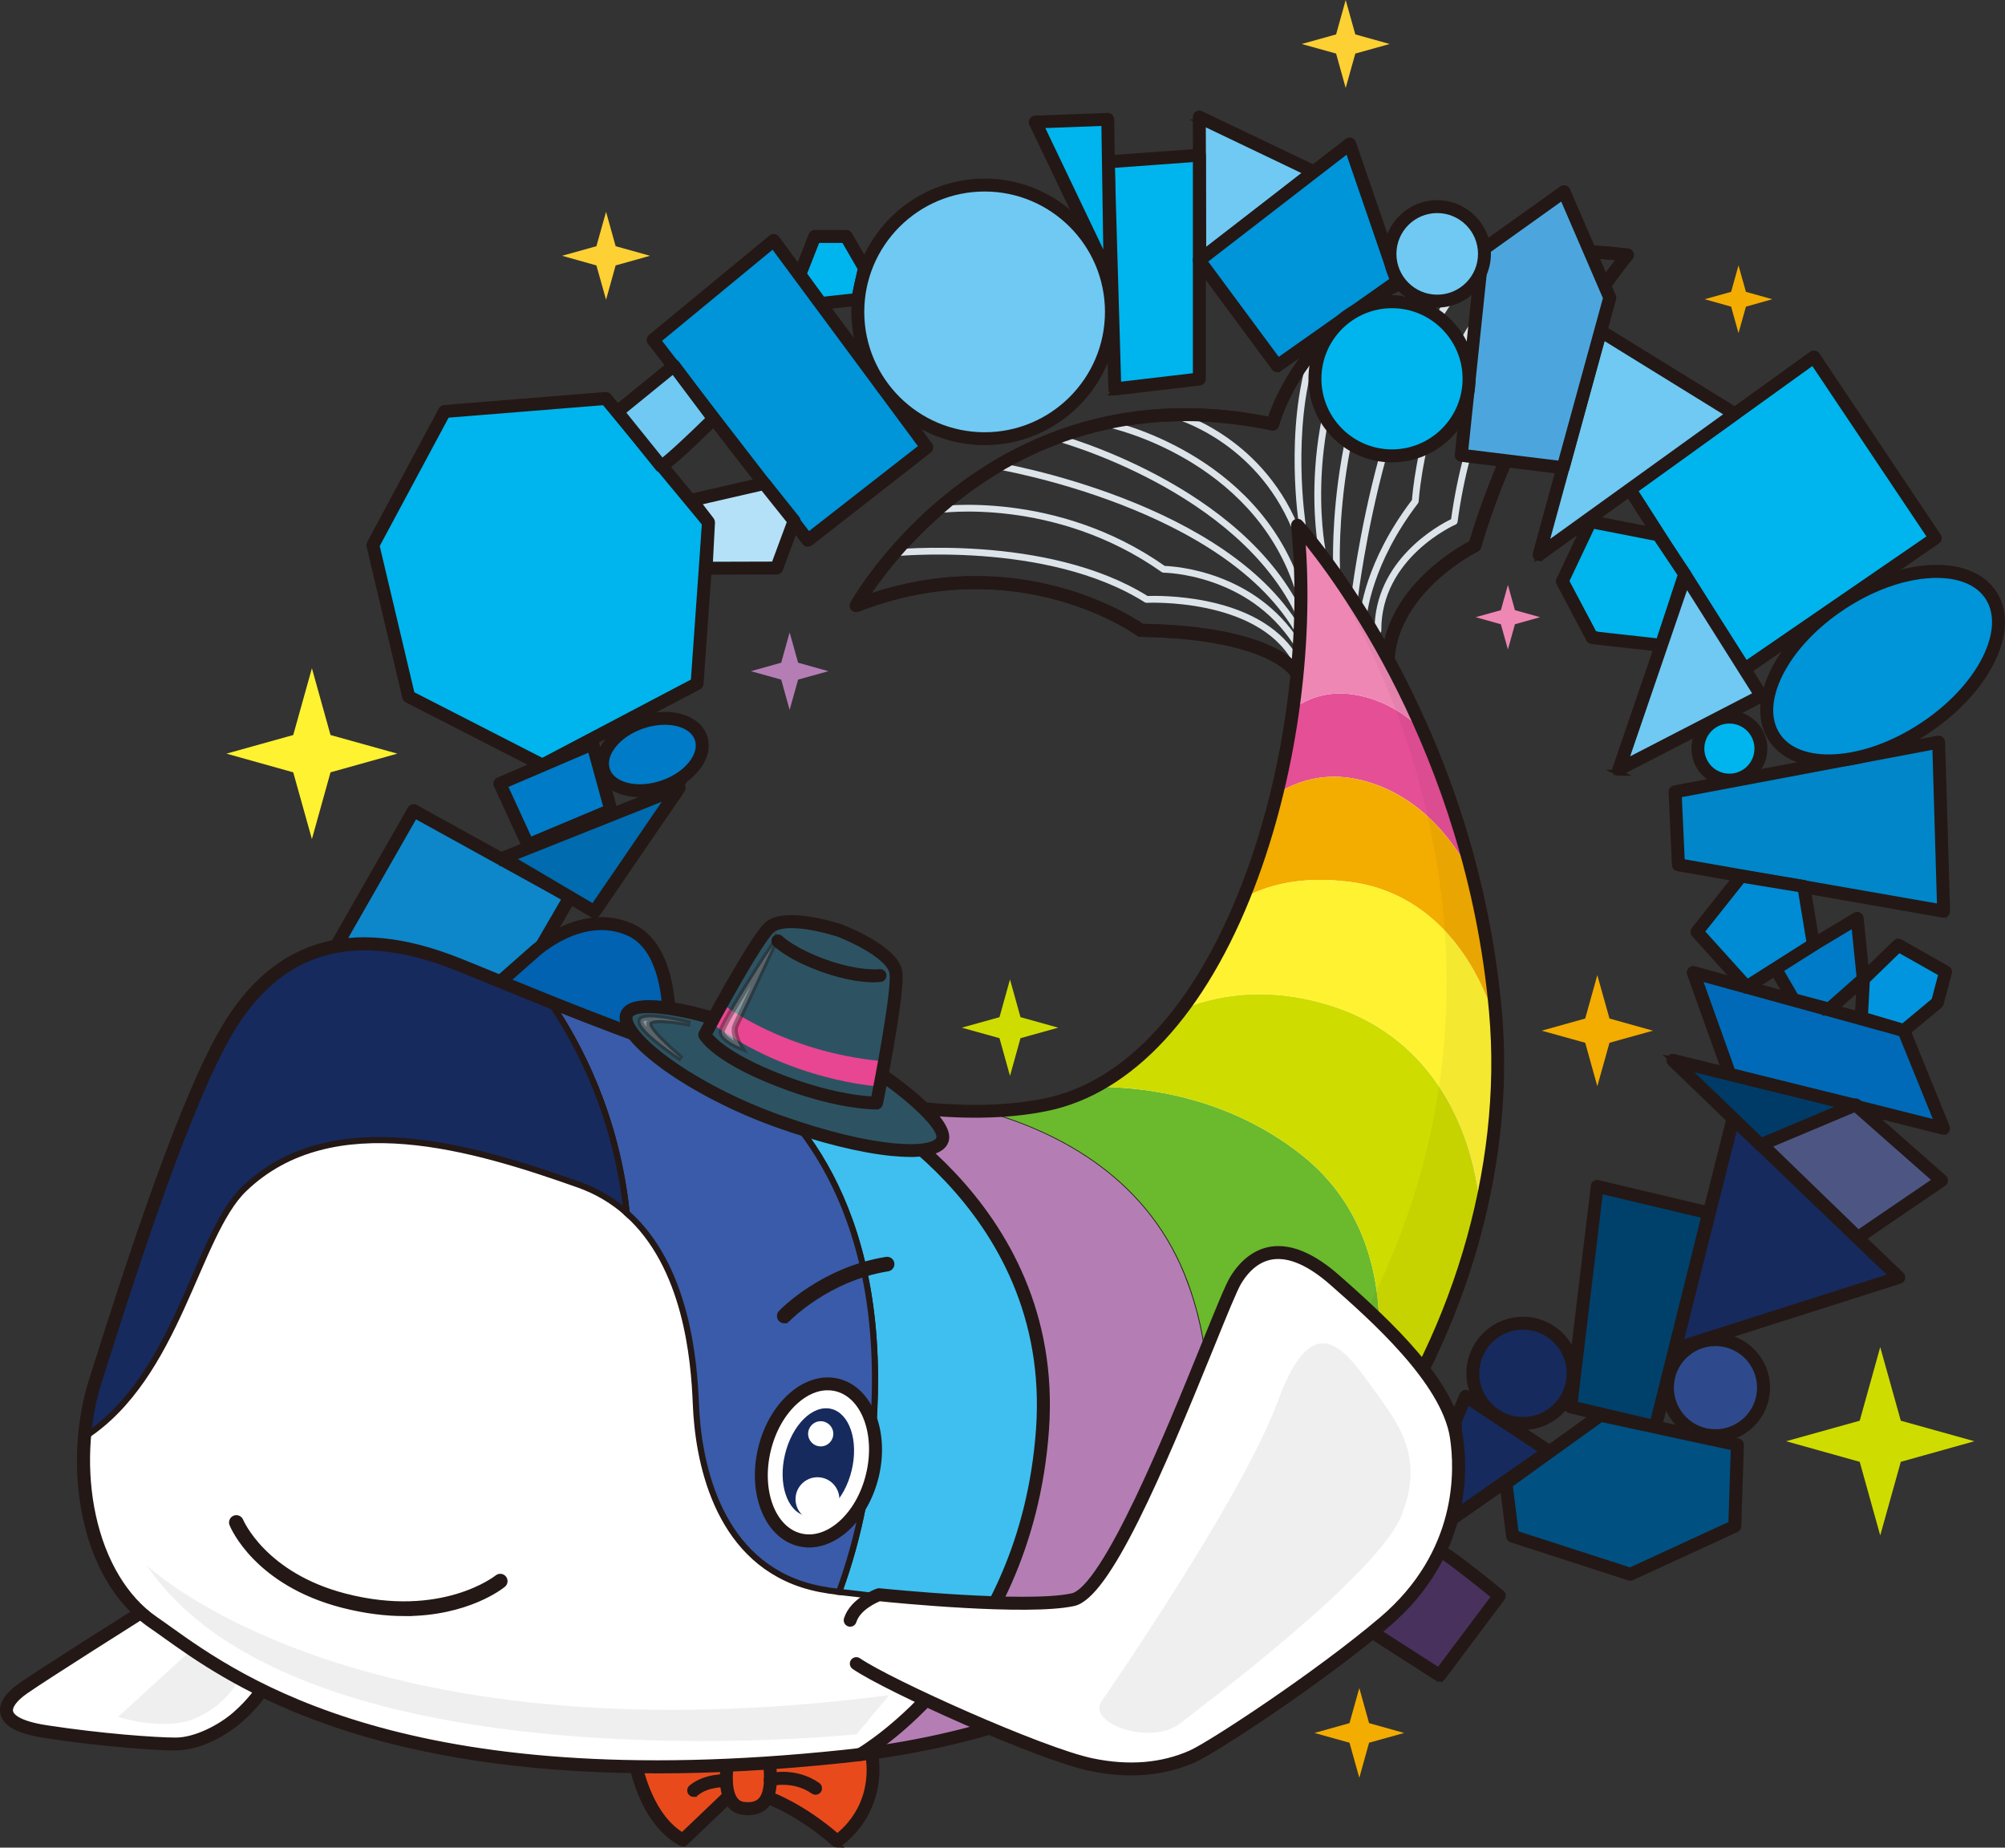
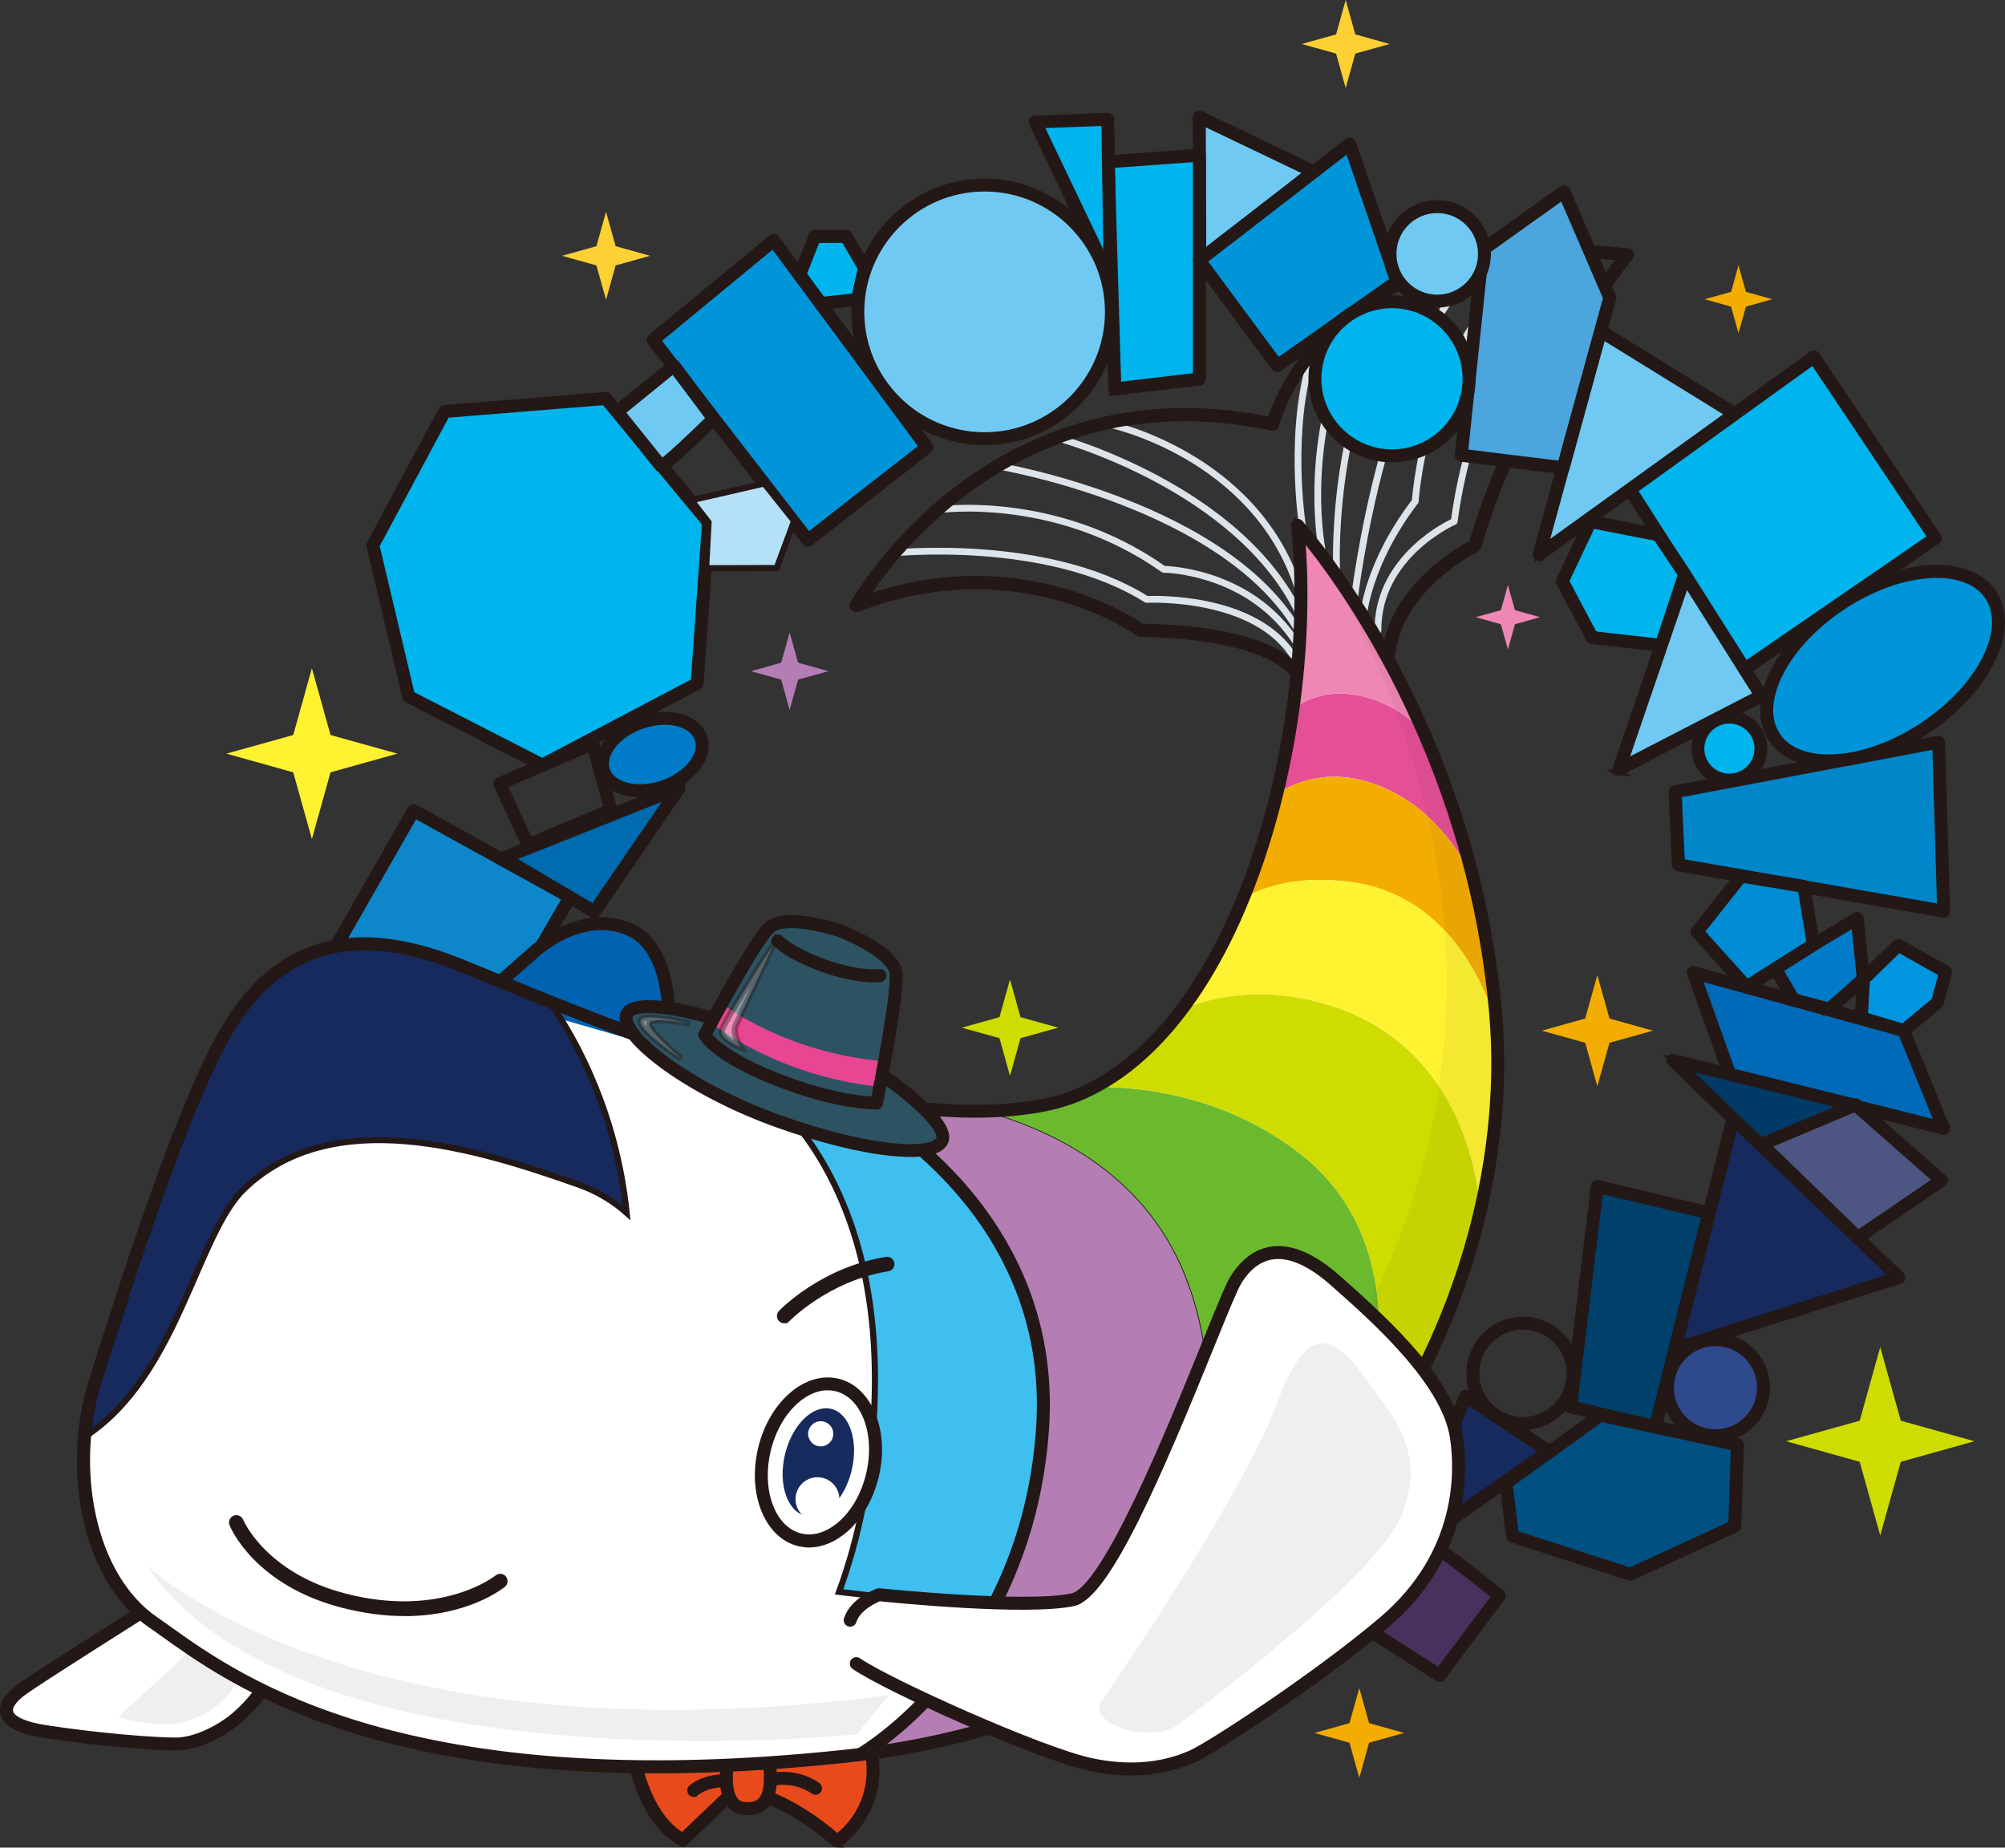
<svg xmlns="http://www.w3.org/2000/svg" id="_イヤー_1" viewBox="0 0 326.36 300.71">
  <rect x="0" y="0" width="326.36" height="300.71" fill="#333333" stroke="none" />
  <defs>
    <style>.cls-1{opacity:.05;}.cls-1,.cls-2{fill:#231815;}.cls-3{fill:#f3ac00;}.cls-4{fill:#fdd034;}.cls-5{fill:#e54f96;}.cls-6,.cls-7,.cls-8{fill:#fff;}.cls-9{fill:#fff231;}.cls-10{fill:#e84592;}.cls-11{fill:#ee87b4;}.cls-12{fill:#efefef;}.cls-13{fill:#6bb92d;}.cls-14,.cls-15{fill:#b47eb5;}.cls-16{fill:#dde4e9;}.cls-17{fill:#cfdc00;}.cls-18,.cls-19{fill:#162a5e;}.cls-15{stroke-width:.25px;}.cls-15,.cls-20,.cls-21,.cls-22,.cls-23,.cls-24,.cls-25,.cls-26,.cls-27,.cls-28,.cls-29,.cls-30,.cls-31,.cls-32,.cls-7,.cls-33,.cls-34,.cls-35,.cls-36,.cls-37,.cls-19,.cls-38,.cls-39,.cls-2,.cls-40,.cls-41,.cls-42,.cls-8{stroke:#231815;stroke-miterlimit:10;}.cls-20{fill:#0094d9;}.cls-21{fill:#006ab8;}.cls-22{fill:#0086c9;}.cls-23{fill:#0095de;}.cls-24{fill:#008bd5;}.cls-25{fill:#007bc7;}.cls-26{fill:#0062b1;}.cls-27{fill:#006bae;}.cls-28{fill:#005082;}.cls-29{fill:#003b68;}.cls-30{fill:#00416c;}.cls-31{fill:#00b4ed;}.cls-32{fill:#e94a1c;}.cls-33{fill:#b5e1f8;}.cls-34{fill:#49315d;}.cls-35{fill:#3a5ba9;}.cls-36{fill:#2d5363;}.cls-37{fill:#2e4a8c;}.cls-38{fill:#0e86ca;}.cls-39{fill:#3ebff0;}.cls-40{fill:#4d5683;}.cls-41{fill:#4ca6dd;}.cls-42{fill:#6fc9f3;}.cls-8{isolation:isolate;opacity:.4;}</style>
  </defs>
  <g id="_イヤー_1-2">
    <g>
      <g>
        <path class="cls-32" d="M119.5,291.52l-8.34,7.96c-6.46-3.45-7.9-13.34-7.9-13.34l14.22-6.5" />
        <path class="cls-2" d="M111.16,300.03c-.09,0-.18-.02-.26-.07-6.63-3.54-8.13-13.34-8.19-13.75-.04-.24,.09-.48,.32-.58l14.22-6.5c.28-.12,.61,0,.73,.27,.13,.28,0,.61-.27,.73l-13.83,6.32c.35,1.83,2.06,9.31,7.2,12.34l8.04-7.68c.22-.21,.57-.2,.78,.02s.2,.57-.02,.78l-8.34,7.96c-.1,.1-.24,.15-.38,.15h0Z" />
      </g>
      <g>
        <path class="cls-32" d="M125.2,292.63s5.09,1.76,11.06,7.02c0,0,8.08-5.09,5.27-16.15l-16.5-1.93" />
        <path class="cls-2" d="M136.26,300.21c-.13,0-.26-.05-.37-.14-5.81-5.12-10.83-6.9-10.88-6.91-.29-.1-.44-.42-.34-.7,.1-.29,.41-.44,.7-.34,.21,.07,5.08,1.79,10.92,6.84,1.46-1.08,6.93-5.82,4.78-14.95l-16.12-1.89c-.3-.04-.52-.31-.48-.61,.04-.3,.31-.52,.61-.48l16.5,1.93c.23,.03,.42,.19,.47,.41,2.87,11.32-5.42,16.7-5.51,16.75-.09,.06-.19,.08-.29,.08h0Z" />
      </g>
      <g>
        <path class="cls-32" d="M118.35,287.54s-1.01,6.35,2.65,6.78,4.74-2.15,4.31-6.68" />
        <path class="cls-2" d="M121.75,294.92c-.26,0-.53-.02-.81-.05-.91-.11-1.64-.53-2.19-1.25-1.57-2.08-.97-6-.94-6.17,.05-.3,.33-.5,.63-.46,.3,.05,.51,.33,.46,.63,0,.04-.56,3.63,.73,5.33,.36,.48,.83,.75,1.44,.82,1.23,.15,2.12-.07,2.73-.66,.9-.88,1.23-2.7,.97-5.41-.03-.3,.19-.57,.5-.6,.3-.04,.57,.19,.6,.5,.3,3.1-.13,5.17-1.3,6.31-.69,.68-1.64,1.02-2.81,1.02h-.01Z" />
      </g>
      <path class="cls-7" d="M35.99,169.39c7.05-13.09,18.46-20.47,38.6-12.42,20.14,8.06,66.12,28.87,95.66,22.82,29.54-6.04,44.64-57.73,40.95-94.32,0,0,27.86,30.21,32.22,79.21,4.36,49.01-29.87,113.12-106.07,121.17-76.19,8.06-101.7-14.43-112.44-21.82-10.74-7.38-13.76-25.51-9.4-39.27s13.14-41.76,20.47-55.38h0Z" />
      <g>
        <path class="cls-7" d="M22.57,262.7s-15.44,9.73-18.8,12.08c-3.36,2.35-5.03,5.71,3.69,7.05,8.73,1.34,17.79,2.01,21.15,2.01s7.38-2.01,10.07-4.36,3.86-4.3,3.86-4.3" />
        <path class="cls-2" d="M28.61,284.4c-3.26,0-12.27-.64-21.23-2.02-4.19-.64-6.42-1.79-6.82-3.5-.42-1.79,1.34-3.46,2.89-4.54,3.33-2.33,18.66-12,18.82-12.1,.26-.16,.6-.09,.76,.17s.09,.6-.17,.76c-.15,.1-15.47,9.75-18.77,12.07-1.77,1.24-2.66,2.47-2.45,3.39,.16,.68,1.14,1.93,5.91,2.66,8.9,1.37,17.83,2.01,21.06,2.01s7.3-2.12,9.71-4.23c2.58-2.26,3.74-4.15,3.75-4.17,.16-.26,.5-.34,.76-.19,.26,.16,.34,.5,.19,.76-.05,.08-1.25,2.05-3.97,4.42-2.37,2.08-6.53,4.5-10.43,4.5h0Z" />
      </g>
      <path class="cls-12" d="M31.41,268.3l-12.2,11.14s7.43,2.39,12.46,.27c5.04-2.12,6.89-5.83,6.89-5.83l-7.16-5.57h.01Z" />
      <g>
        <polyline class="cls-38" points="84.3 160.59 92.79 146 67.33 131.95 54.6 154.22" />
        <path class="cls-2" d="M84.3,161.14c-.09,0-.19-.02-.28-.08-.26-.15-.35-.49-.2-.76l8.2-14.1-24.49-13.52-12.46,21.8c-.15,.26-.49,.36-.75,.21s-.36-.49-.21-.75l12.73-22.28c.15-.26,.48-.36,.75-.21l25.46,14.05c.13,.07,.23,.19,.27,.34,.04,.14,.02,.3-.06,.43l-8.49,14.59c-.1,.18-.29,.27-.48,.27h0Z" />
      </g>
      <g>
        <path class="cls-26" d="M108.76,170.9s1.93-15.91-6.15-19.56-15.74,3.67-15.74,3.67l-8.2,7.22" />
        <path class="cls-2" d="M108.76,171.45h-.07c-.3-.04-.52-.31-.48-.62,.02-.16,1.78-15.55-5.83-18.99-7.64-3.45-15.06,3.49-15.13,3.56l-8.22,7.23c-.23,.2-.58,.18-.78-.05s-.18-.58,.05-.78l8.2-7.22c.06-.06,8.01-7.51,16.33-3.75,8.35,3.77,6.55,19.47,6.47,20.13-.03,.28-.27,.49-.55,.49h.01Z" />
      </g>
      <path class="cls-39" d="M167.91,214.91c-4.04-16.98-17.72-28.82-30.35-36.41-5.89-1.19-11.85-2.77-17.69-4.54,7.31,4.84,23.32,19.33,22.52,52.98-.31,12.92-2.66,23.55-5.81,32.15,10.01,1.06,21.81,3.25,27.81,1.63,5.15-12.95,6.69-32.49,3.52-45.8h0Z" />
-       <path class="cls-35" d="M119.87,173.96c-10.97-3.33-21.52-7.36-30.41-10.93,4.56,6.63,10.88,18.39,12.54,34.38,9.74,8.61,10.98,23.89,11.27,31.12,.35,8.84,3.18,24.75,17.33,29.35,1.86,.6,3.88,.99,5.99,1.21,3.15-8.59,5.5-19.23,5.81-32.15,.81-33.65-15.21-48.13-22.52-52.98h-.01Z" />
      <path class="cls-19" d="M74.6,156.97c-20.14-8.06-31.55-.67-38.6,12.42-7.34,13.62-16.11,41.62-20.47,55.38-.91,2.88-1.5,5.96-1.76,9.09,15.19-9.83,18.16-32.85,25.96-40.35,14.33-13.78,37.48-6.72,54.45-.71,3.08,1.09,5.66,2.68,7.82,4.59-1.66-15.99-7.97-27.75-12.54-34.38-5.76-2.31-10.83-4.44-14.86-6.05h0Z" />
      <path class="cls-2" d="M210.87,109.86c-.19,0-.37-.1-.48-.27h0c-.04-.06-3.94-6.12-24.71-6.44-.12,0-.23-.04-.32-.11-.19-.14-19.55-14.13-45.79-3.96-.22,.08-.46,.02-.62-.15s-.18-.43-.07-.63c.22-.4,22.05-39.23,67.9-29.92,1.32-4.22,12.01-32.74,58.18-27.43,.2,.02,.37,.15,.45,.34,.08,.19,.04,.4-.09,.56-.17,.2-16.8,20.37-24.73,47.13-.04,.15-.15,.27-.29,.34-.13,.06-12.82,6.38-13.79,17.68-.03,.3-.28,.53-.6,.5-.3-.03-.53-.29-.5-.6,.96-11.22,12.39-17.54,14.19-18.46,7.13-23.88,21.1-42.51,24.24-46.5-13.95-1.47-32.89-.54-46.01,11.54-8.03,7.39-10.1,15.59-10.12,15.67-.07,.29-.36,.47-.65,.41-40.48-8.51-62.06,21.16-66.39,27.92,24.85-8.87,43.36,3.27,45.2,4.55,21.4,.37,25.32,6.71,25.47,6.99,.15,.26,.06,.6-.2,.76-.09,.05-.18,.07-.28,.07h0Z" />
      <g>
        <polygon class="cls-27" points="81.91 139.64 110.55 128.23 96.76 148.39 81.91 139.64" />
        <path class="cls-2" d="M96.76,148.94c-.1,0-.19-.02-.28-.08l-14.85-8.75c-.18-.11-.29-.31-.27-.52,.02-.21,.15-.39,.35-.47l28.64-11.4c.22-.09,.48-.02,.64,.17,.15,.19,.16,.46,.02,.66l-13.79,20.15c-.11,.16-.28,.24-.46,.24h0Zm-13.6-9.21l13.43,7.92,12.47-18.23-25.91,10.32h0Z" />
      </g>
      <g>
        <polygon class="cls-31" points="60.7 88.72 72.37 66.98 98.62 64.85 115.33 85.01 113.47 111.26 88.28 124.52 66.53 113.38 60.7 88.72" />
        <path class="cls-2" d="M88.28,125.07c-.09,0-.17-.02-.25-.06l-21.75-11.14c-.14-.07-.25-.21-.29-.36l-5.83-24.66c-.03-.13,0-.27,.05-.39l11.67-21.75c.09-.17,.26-.27,.44-.29l26.25-2.12c.18-.02,.35,.06,.47,.2l16.71,20.15c.09,.11,.14,.25,.13,.39l-1.86,26.25c-.01,.19-.12,.36-.29,.45l-25.19,13.26c-.08,.04-.17,.06-.26,.06h0Zm-21.27-12.06l21.26,10.89,24.67-12.98,1.82-25.73-16.38-19.76-25.67,2.07-11.43,21.3,5.73,24.21Z" />
      </g>
      <g>
        <polygon class="cls-20" points="106.31 55.31 131.5 87.93 150.86 72.81 125.94 39.13 106.31 55.31" />
        <path class="cls-2" d="M131.5,88.48h-.07c-.15-.02-.28-.09-.37-.21l-25.19-32.62c-.18-.24-.14-.57,.09-.76l19.62-16.18c.12-.1,.27-.14,.42-.12s.29,.1,.38,.22l24.93,33.68c.18,.24,.13,.58-.1,.76l-19.36,15.12c-.1,.08-.22,.12-.34,.12h0Zm-24.43-33.09l24.53,31.75,18.5-14.44-24.26-32.78-18.76,15.47h-.01Z" />
      </g>
      <g>
        <polygon class="cls-31" points="265.3 79.66 295.27 58.09 315.02 87.59 283.99 108.9 265.3 79.66" />
        <path class="cls-2" d="M283.99,109.46s-.07,0-.11-.01c-.15-.03-.28-.12-.36-.24l-18.69-29.24c-.16-.25-.1-.58,.14-.75l29.97-21.57c.12-.09,.27-.12,.42-.1,.15,.03,.28,.11,.36,.24l19.75,29.5c.17,.25,.1,.59-.15,.76l-31.03,21.32c-.09,.06-.2,.1-.31,.1h0Zm-17.94-29.66l18.1,28.32,30.11-20.68-19.13-28.57-29.08,20.93h0Z" />
      </g>
      <g>
        <polygon class="cls-22" points="272.66 128.87 315.56 120.78 316.37 148.3 273.2 140.74 272.66 128.87" />
        <path class="cls-2" d="M316.37,148.85h-.1l-43.17-7.56c-.26-.04-.45-.26-.46-.52l-.54-11.87c-.01-.27,.18-.52,.45-.57l42.9-8.09c.16-.03,.32,.01,.45,.11s.2,.25,.21,.41l.81,27.52c0,.17-.06,.33-.19,.43-.1,.09-.23,.13-.36,.13h0Zm-42.64-8.57l42.07,7.36-.77-26.2-41.79,7.89,.5,10.95h-.01Z" />
      </g>
      <g>
        <polygon class="cls-42" points="260.52 53.86 282.37 67.35 250.53 90.29 260.52 53.86" />
        <path class="cls-2" d="M250.53,90.84c-.11,0-.22-.03-.32-.1-.19-.13-.28-.37-.22-.6l9.98-36.43c.05-.17,.17-.3,.33-.37,.16-.06,.34-.05,.49,.04l21.86,13.49c.16,.1,.26,.27,.26,.45s-.08,.36-.23,.47l-31.84,22.94c-.1,.07-.21,.1-.32,.1h.01Zm10.32-36.11l-9.37,34.21,29.9-21.54-20.52-12.67h-.01Z" />
      </g>
      <g>
        <polygon class="cls-21" points="275.63 158.28 309.9 167.73 316.37 183.65 281.57 174.86 275.63 158.28" />
        <path class="cls-2" d="M316.37,184.2s-.09,0-.14-.02l-34.81-8.78c-.18-.04-.32-.18-.39-.35l-5.94-16.58c-.07-.19-.02-.41,.12-.56,.14-.15,.35-.21,.55-.16l34.27,9.44c.17,.05,.3,.17,.36,.32l6.48,15.92c.08,.19,.04,.41-.09,.57-.11,.12-.26,.19-.42,.19h.01Zm-34.38-9.79l33.46,8.44-5.96-14.66-32.98-9.09,5.48,15.3h0Z" />
      </g>
      <g>
        <polygon class="cls-19" points="282.1 182.03 309.09 207.93 272.66 219.53 282.1 182.03" />
        <path class="cls-2" d="M272.66,220.08c-.14,0-.27-.05-.38-.15-.15-.14-.21-.34-.16-.54l9.44-37.51c.05-.19,.19-.34,.38-.4,.19-.05,.39,0,.54,.13l26.98,25.9c.14,.13,.2,.33,.16,.52s-.18,.34-.37,.4l-36.43,11.6s-.11,.03-.17,.03v.02Zm9.76-37l-8.97,35.62,34.6-11.02-25.63-24.6h0Z" />
      </g>
      <g>
        <polygon class="cls-30" points="259.98 193.09 278.14 197.41 269.46 232.23 255.66 228.98 259.98 193.09" />
        <path class="cls-2" d="M269.46,232.78s-.08,0-.13,0l-13.79-3.26c-.27-.06-.46-.32-.42-.6l4.32-35.89c.02-.16,.1-.3,.23-.39s.29-.12,.44-.08l18.16,4.32c.14,.03,.27,.12,.34,.25,.08,.13,.1,.28,.06,.42l-8.68,34.83c-.06,.25-.29,.42-.54,.42h0Zm-13.19-4.24l12.78,3.02,8.42-33.75-17.02-4.04-4.18,34.78h0Z" />
      </g>
      <g>
        <polygon class="cls-28" points="260.52 230.32 245.14 241.39 246.22 250.02 265.37 256.23 282.37 248.4 282.8 235.15 260.52 230.32" />
        <path class="cls-2" d="M265.37,256.78c-.06,0-.11,0-.17-.03l-19.16-6.21c-.2-.07-.35-.24-.38-.46l-1.08-8.63c-.02-.2,.06-.4,.23-.52l15.38-11.06c.13-.09,.29-.12,.44-.09l22.29,4.82c.26,.06,.44,.29,.44,.56l-.43,13.25c0,.21-.13,.4-.32,.48l-17,7.83c-.07,.03-.15,.05-.23,.05h0Zm-18.65-7.17l18.62,6.03,16.49-7.59,.4-12.45-21.6-4.67-14.91,10.73,1,7.96h0Z" />
      </g>
      <g>
-         <circle class="cls-19" cx="247.9" cy="223.51" r="8.16" />
        <path class="cls-2" d="M247.9,232.23c-4.8,0-8.71-3.91-8.71-8.71s3.91-8.71,8.71-8.71,8.71,3.91,8.71,8.71-3.91,8.71-8.71,8.71h0Zm0-16.32c-4.2,0-7.61,3.41-7.61,7.61s3.41,7.61,7.61,7.61,7.61-3.41,7.61-7.61-3.41-7.61-7.61-7.61Z" />
      </g>
      <g>
        <circle class="cls-37" cx="279.23" cy="225.85" r="7.82" />
        <path class="cls-2" d="M279.23,234.23c-4.62,0-8.38-3.76-8.38-8.38s3.76-8.38,8.38-8.38,8.38,3.76,8.38,8.38-3.76,8.38-8.38,8.38Zm0-15.65c-4.01,0-7.27,3.26-7.27,7.27s3.26,7.27,7.27,7.27,7.27-3.26,7.27-7.27-3.26-7.27-7.27-7.27Z" />
      </g>
      <g>
        <path class="cls-34" d="M234.34,252.45c.81,0,9.71,7.29,9.71,7.29l-9.71,12.95-10.52-6.75" />
        <path class="cls-2" d="M234.34,273.24c-.1,0-.21-.03-.3-.09l-10.52-6.75c-.26-.16-.33-.51-.17-.76,.16-.26,.51-.33,.76-.17l10.09,6.47,9.09-12.12c-4-3.26-8.38-6.64-9.03-6.83-.31,0-.51-.24-.51-.55s.29-.55,.59-.55c.67,0,4.05,2.49,10.06,7.41,.23,.19,.27,.52,.09,.76l-9.71,12.95c-.11,.14-.27,.22-.44,.22h0Z" />
      </g>
      <g>
        <polygon class="cls-31" points="269.95 87.05 258.9 84.89 254.31 94.6 259.17 103.78 270.43 105.03 274.23 93.45 269.95 87.05" />
        <path class="cls-2" d="M270.43,105.58h-.06l-11.26-1.25c-.18-.02-.34-.13-.43-.29l-4.86-9.17c-.08-.15-.09-.34,0-.49l4.59-9.71c.11-.23,.36-.35,.61-.31l11.05,2.16c.14,.03,.27,.11,.35,.24l4.28,6.4c.09,.14,.12,.32,.07,.48l-3.8,11.58c-.07,.23-.29,.38-.52,.38v-.02Zm-10.92-2.32l10.52,1.17,3.58-10.9-4-5.98-10.41-2.04-4.29,9.07,4.59,8.67h.01Z" />
      </g>
      <g>
        <polygon class="cls-31" points="130.19 44.69 132.62 38.48 137.75 38.48 140.72 43.61 139.6 48.72 133.64 49.38 130.19 44.69" />
        <path class="cls-2" d="M133.64,49.94c-.17,0-.34-.08-.45-.23l-3.44-4.7c-.11-.15-.14-.35-.07-.53l2.43-6.21c.08-.21,.29-.35,.51-.35h5.13c.2,0,.38,.1,.48,.28l2.97,5.13c.07,.12,.09,.26,.06,.39l-1.11,5.11c-.05,.23-.24,.41-.48,.43l-5.97,.66h-.06v.02Zm-2.82-5.33l3.07,4.2,5.25-.58,.98-4.52-2.7-4.67h-4.43l-2.18,5.57h0Z" />
      </g>
      <g>
        <path class="cls-42" d="M107.58,75.84c.81,0,8.58-7.68,8.58-7.68l-6.48-8.63-9.2,7.49,7.09,8.82h0Z" />
        <path class="cls-2" d="M107.58,76.39c-.17,0-.33-.08-.43-.21l-7.09-8.82c-.19-.24-.15-.58,.08-.77l9.2-7.49c.12-.1,.27-.14,.42-.12s.28,.1,.37,.22l6.48,8.63c.17,.22,.14,.53-.05,.72-7.93,7.84-8.71,7.84-8.97,7.84h0Zm-6.32-9.29l6.48,8.05c1.09-.74,4.54-3.95,7.69-7.05l-5.84-7.79-8.33,6.78h0Z" />
      </g>
      <g>
        <polygon class="cls-33" points="115.33 85.01 112.55 81.41 124.39 78.69 129.26 84.79 126.42 92.45 114.94 92.48 115.33 85.01" />
-         <path class="cls-2" d="M114.94,93.03c-.15,0-.3-.06-.4-.17s-.16-.26-.15-.41l.38-7.27-2.65-3.44c-.11-.15-.15-.35-.08-.52,.06-.18,.21-.31,.4-.35l11.83-2.72c.21-.05,.42,.03,.56,.19l4.87,6.1c.12,.15,.15,.36,.09,.54l-2.84,7.66c-.08,.22-.29,.36-.52,.36l-11.48,.03h0Zm-1.42-11.28l2.25,2.92c.08,.1,.12,.23,.11,.37l-.36,6.89,10.51-.03,2.6-7.01-4.46-5.58-10.65,2.45h0Z" />
-       </g>
-       <g>
-         <polygon class="cls-25" points="85.94 137.51 81.36 127.52 96.47 121.05 99.43 131.84 85.94 137.51" />
+       </g>
+       <g>
        <path class="cls-2" d="M85.94,138.06c-.21,0-.41-.12-.5-.32l-4.59-9.98c-.06-.14-.07-.29-.01-.43,.05-.14,.16-.25,.3-.31l15.11-6.48c.15-.06,.31-.06,.46,0s.25,.2,.29,.35l2.97,10.79c.07,.27-.06,.55-.32,.66l-13.49,5.67c-.07,.03-.14,.04-.21,.04h-.01Zm-3.85-10.24l4.13,8.98,12.55-5.27-2.67-9.71-14.01,6Z" />
      </g>
      <g>
        <ellipse class="cls-25" cx="106.19" cy="122.79" rx="8.36" ry="5.53" transform="translate(-33.88 40.72) rotate(-18.78)" />
        <path class="cls-2" d="M104.15,129.24c-.85,0-1.68-.1-2.45-.3-2.02-.53-3.42-1.69-3.96-3.27-.54-1.58-.13-3.36,1.15-5.01,1.23-1.58,3.12-2.87,5.34-3.62s4.5-.89,6.44-.38c2.02,.53,3.42,1.69,3.96,3.27h0c.54,1.58,.13,3.36-1.15,5.01-1.22,1.58-3.12,2.87-5.34,3.62-1.33,.45-2.7,.68-3.99,.68h0Zm4.06-11.78c-1.17,0-2.41,.21-3.63,.63-2.01,.68-3.73,1.84-4.82,3.25-1.04,1.35-1.39,2.76-.97,3.98,.41,1.22,1.55,2.13,3.2,2.56,1.73,.45,3.79,.33,5.8-.36,2.01-.68,3.73-1.84,4.82-3.25,1.04-1.35,1.39-2.76,.97-3.98h0c-.41-1.22-1.55-2.13-3.19-2.56-.68-.18-1.41-.27-2.17-.27h-.01Z" />
      </g>
      <path class="cls-15" d="M193.47,208.95c-6.19-17.17-21.11-24.76-33.02-28.11-7.2,.19-14.98-.74-22.89-2.35,12.63,7.59,26.3,19.44,30.35,36.41,6.18,25.95-4.64,56.96-27.88,70.63,11.57-1.44,22.15-4.18,31.74-7.97,16.53-15.33,31.62-41.1,21.7-68.62h0Z" />
      <path class="cls-13" d="M211.71,187.84c-11.94-9.35-25.39-10.97-33.43-10.95-2.54,1.35-5.22,2.33-8.02,2.91-3.1,.63-6.39,.96-9.8,1.05,11.9,3.35,26.82,10.93,33.02,28.11,9.92,27.52-5.17,53.29-21.7,68.62,20.33-8.04,36.27-20.78,47.92-35.76,6.2-17.04,9.08-40.61-7.98-53.97h0Z" />
      <path class="cls-5" d="M221.09,126.85c7.71,1.75,14.12,7.16,18.69,15.98-2.18-8.84-5.01-16.79-8.05-23.77-2.83-2.77-6.62-5.29-11.42-6.02-4.44-.68-7.74,.8-9.88,2.36-.64,4.62-1.52,9.23-2.61,13.75,3.24-1.97,7.77-3.54,13.27-2.29h0Z" />
      <path class="cls-11" d="M220.31,113.04c4.8,.73,8.59,3.26,11.42,6.02-9.31-21.41-20.53-33.58-20.53-33.58,.94,9.33,.66,19.63-.77,29.92,2.13-1.55,5.44-3.03,9.88-2.36Z" />
      <path class="cls-17" d="M216.4,163.6c-10.81-3.33-19.15-1.36-24.04,.69-4.09,5.44-8.8,9.8-14.08,12.6,8.05-.02,21.49,1.6,33.43,10.95,17.06,13.36,14.18,36.93,7.98,53.97,10.63-13.67,17.7-29.2,21.3-44.73-1.42-15.66-9.47-28.83-24.59-33.48h0Z" />
      <path class="cls-3" d="M239.78,142.84c-4.56-8.82-10.98-14.23-18.69-15.98-5.5-1.25-10.04,.32-13.27,2.29-1.44,5.91-3.26,11.65-5.45,17.03,3.78-2.09,9.41-3.68,17.42-2.64,12.15,1.58,20.13,11.03,23.79,23.18-.05-.67-.09-1.35-.15-2.01-.69-7.78-1.98-15.07-3.65-21.86h0Z" />
      <path class="cls-9" d="M219.79,143.53c-8.01-1.05-13.64,.55-17.42,2.64-2.76,6.76-6.1,12.93-10,18.12,4.89-2.05,13.23-4.01,24.04-.69,15.12,4.65,23.17,17.82,24.59,33.48,2.39-10.31,3.24-20.62,2.59-30.37-3.66-12.15-11.64-21.59-23.79-23.18h0Z" />
      <g>
        <ellipse class="cls-7" cx="133.21" cy="238" rx="12.96" ry="9.04" transform="translate(-129.33 311.93) rotate(-76.49)" />
        <path class="cls-2" d="M131.7,251.35c-.55,0-1.1-.06-1.64-.19-5.14-1.24-7.91-8.14-6.17-15.38,.83-3.48,2.57-6.52,4.89-8.58,2.37-2.1,5.07-2.93,7.6-2.32,5.14,1.24,7.91,8.14,6.17,15.38h0c-.84,3.48-2.57,6.52-4.89,8.58-1.86,1.65-3.93,2.52-5.95,2.52h-.01Zm3.03-25.58c-1.76,0-3.57,.77-5.22,2.24-2.15,1.91-3.76,4.75-4.54,8.01-1.6,6.65,.8,12.96,5.35,14.05,2.17,.52,4.51-.22,6.6-2.07,2.15-1.91,3.76-4.75,4.54-8.01,1.6-6.65-.8-12.96-5.35-14.05-.45-.11-.92-.16-1.38-.16h0Zm7.27,14.33h0Z" />
      </g>
      <ellipse class="cls-18" cx="133.21" cy="238" rx="8.95" ry="5.58" transform="translate(-129.33 311.93) rotate(-76.49)" />
      <circle class="cls-6" cx="133.59" cy="233.36" r="2.05" />
      <circle class="cls-6" cx="133.06" cy="244" r="3.57" />
      <path class="cls-2" d="M127.66,214.88c-.17,0-.34-.06-.48-.19-.28-.26-.29-.7-.02-.98,.27-.29,6.8-7,17.13-8.65,.38-.06,.73,.2,.79,.57s-.2,.73-.57,.79c-9.86,1.57-16.29,8.17-16.35,8.24-.14,.14-.32,.21-.5,.21h0Z" />
      <g>
        <ellipse class="cls-20" cx="306.44" cy="108.42" rx="21.07" ry="12.2" transform="translate(-9.3 185.66) rotate(-33.23)" />
        <path class="cls-2" d="M297.64,124.38c-4.26,0-7.54-1.44-9.29-4.12-1.9-2.9-1.76-6.86,.4-11.15,2.11-4.19,5.91-8.23,10.7-11.37s10.01-5.01,14.7-5.27c4.8-.27,8.48,1.19,10.38,4.08h0c1.9,2.9,1.76,6.86-.4,11.15-2.11,4.19-5.91,8.23-10.7,11.37-4.79,3.14-10.01,5.01-14.7,5.27-.37,.02-.74,.03-1.1,.03h.01Zm17.61-30.82c-.34,0-.68,0-1.04,.03-4.5,.25-9.52,2.05-14.15,5.09s-8.29,6.92-10.32,10.94c-1.97,3.93-2.14,7.49-.47,10.05,1.67,2.55,5.01,3.83,9.4,3.59,4.5-.25,9.52-2.05,14.15-5.09s8.29-6.92,10.32-10.94c1.97-3.93,2.14-7.49,.47-10.05h0c-1.54-2.35-4.49-3.62-8.36-3.62Z" />
      </g>
      <g>
        <circle class="cls-31" cx="281.5" cy="121.83" r="5.13" />
        <path class="cls-2" d="M281.5,127.52c-3.13,0-5.68-2.55-5.68-5.68s2.55-5.68,5.68-5.68,5.68,2.55,5.68,5.68-2.55,5.68-5.68,5.68Zm0-10.26c-2.52,0-4.58,2.05-4.58,4.58s2.05,4.58,4.58,4.58,4.58-2.05,4.58-4.58-2.05-4.58-4.58-4.58Z" />
      </g>
      <g>
        <polygon class="cls-42" points="286.69 113.25 263.5 125.23 274.32 93.63 286.69 113.25" />
        <path class="cls-2" d="M263.5,125.78c-.13,0-.26-.05-.36-.13-.17-.15-.24-.38-.16-.6l10.82-31.6c.07-.2,.25-.35,.46-.37,.21-.03,.42,.07,.53,.25l12.38,19.62c.08,.13,.11,.29,.07,.44s-.14,.27-.28,.35l-23.2,11.98c-.08,.04-.17,.06-.25,.06h-.01Zm10.97-30.88l-10,29.21,21.44-11.07-11.44-18.14Z" />
      </g>
      <g>
        <polygon class="cls-19" points="252.13 236.21 238.58 227.25 236.9 231.27 236.9 246.82 252.13 236.21" />
        <path class="cls-2" d="M236.9,247.37c-.09,0-.18-.02-.26-.06-.18-.1-.3-.28-.3-.49v-15.55c0-.07,0-.15,.04-.21l1.67-4.01c.06-.15,.19-.27,.35-.32s.33-.02,.47,.07l13.56,8.96c.15,.1,.25,.27,.25,.45s-.09,.36-.24,.46l-15.23,10.61c-.09,.07-.21,.1-.32,.1h.01Zm.55-16.01v14.39l13.69-9.54-12.32-8.14-1.37,3.29h0Z" />
      </g>
      <g>
        <polygon class="cls-25" points="291.93 162.69 288.92 157.51 302.3 149.48 303.3 159.35 297.74 164.26 291.93 162.69" />
        <path class="cls-2" d="M297.74,164.81s-.1,0-.14-.02l-5.81-1.56c-.14-.04-.26-.13-.33-.26l-3.01-5.19c-.15-.26-.07-.6,.19-.75l13.38-8.03c.16-.1,.36-.1,.53-.02s.28,.25,.3,.44l1,9.87c.02,.18-.05,.35-.18,.47l-5.56,4.91c-.1,.09-.23,.14-.37,.14Zm-5.45-2.59l5.31,1.42,5.12-4.52-.89-8.72-12.17,7.3,2.62,4.52h.01Z" />
      </g>
      <g>
        <polygon class="cls-23" points="308.99 153.83 316.68 158.18 315.34 163.2 309.9 167.73 302.96 165.67 303.3 159.35 308.99 153.83" />
        <path class="cls-2" d="M309.9,168.28s-.11,0-.16-.02l-6.94-2.06c-.25-.07-.41-.3-.39-.56l.34-6.32c0-.14,.07-.27,.17-.37l5.69-5.52c.18-.17,.45-.21,.66-.08l7.69,4.35c.22,.12,.33,.38,.26,.62l-1.34,5.02c-.03,.11-.09,.21-.18,.28l-5.45,4.53c-.1,.08-.23,.13-.35,.13Zm-6.36-3.02l6.24,1.85,5.09-4.23,1.18-4.43-6.96-3.93-5.23,5.08-.31,5.67h0Z" />
      </g>
      <g>
        <polygon class="cls-24" points="293.61 144.27 295.18 153.74 284.31 160.63 276.21 151.66 283.41 142.6 293.61 144.27" />
        <path class="cls-2" d="M284.31,161.18c-.15,0-.3-.06-.41-.18l-8.1-8.97c-.18-.2-.19-.5-.02-.71l7.2-9.06c.12-.16,.33-.23,.52-.2l10.2,1.67c.23,.04,.42,.22,.46,.46l1.57,9.47c.04,.22-.06,.44-.25,.56l-10.87,6.89c-.09,.06-.19,.09-.3,.09v-.02Zm-7.38-9.55l7.47,8.28,10.17-6.45-1.44-8.72-9.49-1.56-6.71,8.44h0Z" />
      </g>
      <g>
        <polygon class="cls-29" points="301.99 179.9 286.6 186.35 272.28 172.56 301.99 179.9" />
        <path class="cls-2" d="M286.6,186.91c-.14,0-.28-.05-.38-.15l-14.32-13.79c-.18-.17-.22-.45-.1-.67s.38-.33,.62-.27l29.7,7.34c.23,.06,.4,.26,.42,.49,.02,.24-.12,.46-.34,.55l-15.38,6.45c-.07,.03-.14,.04-.21,.04h-.01Zm-12.45-13.3l12.58,12.11,13.51-5.67-26.08-6.44h-.01Z" />
      </g>
      <g>
        <polygon class="cls-40" points="302.04 179.82 316.01 192.13 302.41 201.41 286.76 186.26 302.04 179.82" />
        <path class="cls-2" d="M302.41,201.96c-.14,0-.28-.05-.38-.16l-15.64-15.15c-.13-.13-.19-.32-.16-.5s.16-.34,.33-.41l15.28-6.43c.19-.08,.42-.05,.58,.09l13.97,12.31c.13,.11,.2,.28,.19,.45s-.1,.33-.24,.42l-13.61,9.28c-.09,.06-.2,.1-.31,.1h0Zm-14.66-15.52l14.72,14.26,12.65-8.62-13.18-11.61-14.19,5.97Z" />
      </g>
      <path class="cls-16" d="M210.87,107.94c-.19,0-.38-.1-.48-.28-5.83-10.39-23.55-9.56-23.73-9.55-.11,0-.23-.02-.32-.08-16.02-10.1-41-7.48-41.25-7.45-.3,.03-.58-.19-.61-.49s.19-.58,.49-.61c.25-.03,25.46-2.67,41.82,7.52,.9-.03,5.02-.12,9.81,.88,7.1,1.48,12.21,4.68,14.76,9.24,.15,.27,.05,.6-.21,.75-.09,.05-.18,.07-.27,.07h0Z" />
      <path class="cls-16" d="M211.04,105.16c-.18,0-.36-.09-.47-.25-7.44-11.55-21.02-11.7-21.16-11.7-.11,0-.23-.04-.32-.1-17.47-12.34-36.27-9.6-36.45-9.57-.31,.05-.58-.16-.63-.46-.05-.3,.16-.58,.46-.63,.19-.03,19.33-2.82,37.12,9.66,1.68,.06,14.61,.88,21.91,12.21,.17,.26,.09,.6-.17,.76-.09,.06-.2,.09-.3,.09h.01Z" />
-       <path class="cls-16" d="M210.78,86.34c-.22,0-.42-.13-.51-.34-6-14.35-19.09-17.88-19.22-17.92-.3-.08-.47-.38-.4-.67,.08-.3,.38-.47,.67-.4,.14,.04,13.75,3.71,19.97,18.56,.12,.28-.02,.61-.3,.72-.07,.03-.14,.04-.21,.04h0Z" />
      <path class="cls-16" d="M211.2,95.99c-.23,0-.45-.15-.52-.38-7.02-21.01-29.93-25.97-30.16-26.01-.3-.06-.49-.35-.43-.65,.06-.3,.36-.49,.65-.43,.24,.05,23.76,5.14,30.98,26.74,.1,.29-.06,.6-.35,.7-.06,.02-.12,.03-.18,.03h.01Z" />
      <path class="cls-16" d="M211.69,100.9c-.21,0-.41-.12-.5-.32-9.6-20.81-39.15-28.78-39.44-28.85-.3-.08-.47-.38-.39-.67,.08-.3,.38-.47,.67-.39,.3,.08,30.34,8.18,40.17,29.46,.13,.28,0,.61-.27,.73-.07,.03-.15,.05-.23,.05h0Z" />
      <path class="cls-16" d="M211.69,103.85c-.2,0-.38-.1-.48-.29-11.5-20.94-48.86-27.18-49.24-27.24-.3-.05-.51-.33-.46-.63,.05-.3,.33-.51,.63-.46,.38,.06,38.27,6.38,50.03,27.8,.15,.27,.05,.6-.22,.75-.08,.05-.18,.07-.27,.07h.01Z" />
      <path class="cls-16" d="M224.29,103.19c-.3,0-.55-.25-.55-.55-.08-11.54,10.55-17.22,12.46-18.14,4.28-30.87,22.17-43.37,22.35-43.5,.25-.17,.59-.11,.77,.15,.17,.25,.11,.6-.15,.77-.18,.12-17.79,12.46-21.92,43.03-.03,.19-.15,.36-.33,.43-.12,.05-12.16,5.38-12.08,17.25,0,.31-.24,.55-.55,.56h0Z" />
      <path class="cls-16" d="M221.93,100.81h-.04c-.3-.02-.53-.29-.51-.59,.02-.35,.7-8.65,8.45-18.85,.18-2.37,2.53-28.22,20.88-40.65,.25-.17,.6-.1,.77,.15s.1,.6-.15,.77c-18.69,12.66-20.39,39.7-20.41,39.97,0,.11-.05,.22-.11,.31-7.63,9.98-8.32,18.31-8.33,18.4-.02,.29-.26,.51-.55,.51v-.02Z" />
      <path class="cls-16" d="M220.43,98.25h-.06c-.3-.03-.52-.31-.49-.61,0-.11,1.25-10.92,4.58-23.17,4.48-16.5,10.42-27.6,17.65-32.99,.24-.18,.59-.13,.77,.11s.13,.59-.11,.77c-16.79,12.52-21.74,54.96-21.79,55.39-.03,.28-.27,.49-.55,.49h0Z" />
      <path class="cls-16" d="M211.98,85.89c-.27,0-.5-.19-.55-.47-.02-.15-2.39-15.5,1.68-27.99,.09-.29,.41-.45,.7-.35,.29,.09,.45,.41,.35,.7-3.98,12.24-1.66,27.33-1.64,27.48,.05,.3-.16,.58-.46,.63h-.08Z" />
      <path class="cls-16" d="M215.15,89.81c-.26,0-.49-.18-.54-.45-.04-.21-4.12-21.69,8.37-40.66,.17-.25,.51-.33,.77-.16,.25,.17,.33,.51,.16,.77-12.24,18.57-8.25,39.62-8.21,39.83,.06,.3-.14,.59-.43,.65-.04,0-.07,.01-.11,.01h-.01Z" />
      <path class="cls-16" d="M217.56,92.97c-.29,0-.54-.23-.55-.53-.02-.31-1.33-30.88,14.92-48.49,.21-.22,.56-.24,.78-.03,.22,.21,.24,.56,.03,.78-15.94,17.27-14.64,47.38-14.63,47.68,.02,.3-.22,.56-.52,.58h-.03Z" />
      <g>
        <polygon class="cls-42" points="195.22 19.05 213.84 27.96 195.29 42.45 195.22 19.05" />
        <path class="cls-2" d="M195.29,43c-.08,0-.16-.02-.24-.06-.19-.09-.31-.28-.31-.5l-.08-23.39c0-.19,.1-.37,.26-.47,.16-.1,.36-.11,.53-.03l18.62,8.9c.17,.08,.29,.25,.31,.44s-.06,.38-.21,.5l-18.55,14.49c-.1,.08-.22,.12-.34,.12h.01Zm.48-23.07l.07,21.38,16.95-13.24-17.02-8.14Z" />
      </g>
      <g>
        <polygon class="cls-31" points="180.38 26.34 195.22 25.26 195.22 61.69 181.46 63.3 180.38 26.34" />
        <path class="cls-2" d="M181.46,63.86c-.13,0-.26-.05-.36-.13-.12-.1-.19-.25-.19-.4l-1.08-36.97c0-.3,.22-.55,.51-.57l14.84-1.08c.15-.01,.3,.04,.42,.15s.18,.25,.18,.4V61.69c0,.28-.21,.52-.49,.55l-13.76,1.62h-.07Zm-.51-37.01l1.05,35.83,12.67-1.49V25.85l-13.72,1Z" />
      </g>
      <g>
        <circle class="cls-42" cx="160.27" cy="50.76" r="20.64" />
        <path class="cls-2" d="M160.27,71.95c-11.69,0-21.19-9.51-21.19-21.19s9.51-21.19,21.19-21.19,21.19,9.51,21.19,21.19-9.51,21.19-21.19,21.19Zm0-41.28c-11.08,0-20.09,9.01-20.09,20.09s9.01,20.09,20.09,20.09,20.09-9.01,20.09-20.09-9.01-20.09-20.09-20.09Z" />
      </g>
      <g>
        <polygon class="cls-31" points="168.51 19.86 180.31 19.42 180.71 45.41 168.51 19.86" />
        <path class="cls-2" d="M180.71,45.96c-.21,0-.41-.12-.5-.31l-12.2-25.54c-.08-.17-.07-.37,.03-.52,.1-.16,.27-.26,.45-.27l11.8-.44c.16,0,.29,.05,.4,.15s.17,.24,.17,.39l.4,25.99c0,.26-.17,.49-.43,.55-.04,0-.08,0-.13,0h.01Zm-11.34-25.59l10.75,22.5-.35-22.89-10.4,.39Z" />
      </g>
      <path class="cls-2" d="M106.9,288.12c-49.22,0-70.21-15-80.06-22.04-.81-.58-1.55-1.11-2.24-1.58-11.44-7.87-13.87-26.46-9.61-39.89l.41-1.29c4.53-14.3,12.97-40.93,20.1-54.19,8.46-15.72,21.32-19.86,39.29-12.67,1.95,.78,4.14,1.68,6.53,2.66,21.77,8.93,62.3,25.56,88.82,20.14,13.27-2.71,24.82-15.27,32.53-35.36,6.88-17.91,9.86-39.73,7.98-58.36-.02-.24,.11-.46,.32-.56,.22-.1,.47-.05,.63,.13,.28,.3,28.04,30.91,32.37,79.54,2.3,25.79-6.28,54.33-22.93,76.32-13.75,18.15-39.41,40.77-83.62,45.45-11.22,1.19-21.36,1.71-30.52,1.71h0ZM59.36,154.18c-9.76,0-17.31,5.13-22.88,15.47-7.09,13.16-15.5,39.72-20.02,53.99l-.41,1.29c-2.14,6.74-2.48,14.66-.95,21.74,1.63,7.53,5.23,13.53,10.14,16.91,.69,.47,1.44,1.01,2.25,1.59,11.58,8.27,38.7,27.65,109.82,20.13,43.82-4.63,69.25-27.04,82.86-45.01,16.5-21.78,24.99-50.03,22.71-75.56-3.8-42.66-25.74-71.31-30.96-77.59,1.55,18.41-1.48,39.62-8.21,57.14-7.85,20.45-19.69,33.26-33.34,36.05-26.85,5.49-67.58-11.22-89.46-20.2-2.39-.98-4.57-1.88-6.52-2.65-5.5-2.2-10.5-3.3-15.03-3.3h0Zm-23.37,15.21h0Z" />
      <path class="cls-2" d="M140.03,286.09c-.19,0-.38-.1-.48-.28-.15-.27-.06-.6,.21-.75s26.79-15.59,29.38-52.5c2.59-36.83-31.47-53.4-31.81-53.56-.28-.13-.39-.46-.26-.74s.46-.39,.74-.26c.35,.17,35.09,17.04,32.44,54.64-1.38,19.6-9.44,33.06-15.95,40.91-7.07,8.51-13.71,12.32-13.99,12.48-.09,.05-.18,.07-.27,.07h-.01Z" />
      <path class="cls-2" d="M210.87,109.86c-.19,0-.37-.1-.48-.27h0c-.04-.06-3.94-6.12-24.71-6.44-.12,0-.23-.04-.32-.11-.19-.14-19.55-14.13-45.79-3.96-.22,.08-.46,.02-.62-.15s-.18-.43-.07-.63c.22-.4,22.05-39.23,67.9-29.92,1.32-4.22,12.01-32.74,58.18-27.43,.2,.02,.37,.15,.45,.34,.08,.19,.04,.4-.09,.56-.17,.2-16.8,20.37-24.73,47.13-.04,.15-.15,.27-.29,.34-.13,.06-12.82,6.38-13.79,17.68-.03,.3-.28,.53-.6,.5-.3-.03-.53-.29-.5-.6,.96-11.22,12.39-17.54,14.19-18.46,7.13-23.88,21.1-42.51,24.24-46.5-13.95-1.47-32.89-.54-46.01,11.54-8.03,7.39-10.1,15.59-10.12,15.67-.07,.29-.36,.47-.65,.41-40.48-8.51-62.06,21.16-66.39,27.92,24.85-8.87,43.36,3.27,45.2,4.55,21.4,.37,25.32,6.71,25.47,6.99,.15,.26,.06,.6-.2,.76-.09,.05-.18,.07-.28,.07h0Z" />
      <g>
        <polygon class="cls-20" points="227.38 45.8 219.69 23.44 195.2 42.36 207.9 59.53 227.38 45.8" />
        <path class="cls-2" d="M207.9,60.08c-.17,0-.34-.08-.44-.22l-12.7-17.17c-.18-.24-.13-.58,.11-.77l24.49-18.92c.14-.11,.33-.14,.5-.09s.31,.18,.36,.35l7.69,22.36c.08,.23,0,.49-.2,.63l-19.48,13.72c-.1,.07-.21,.1-.32,.1h-.01Zm-11.93-17.61l12.06,16.3,18.7-13.17-7.3-21.24-23.45,18.11h0Z" />
      </g>
      <g>
        <polygon class="cls-41" points="254.43 76.12 237.85 74.1 241.36 40.64 254.58 31.2 262.03 48.46 254.43 76.12" />
        <path class="cls-2" d="M254.43,76.68h-.07l-16.58-2.03c-.3-.04-.51-.31-.48-.61l3.51-33.46c.02-.16,.1-.3,.23-.39l13.22-9.44c.14-.1,.31-.13,.47-.08,.16,.04,.29,.16,.36,.31l7.45,17.26c.05,.12,.06,.24,.03,.37l-7.6,27.67c-.07,.24-.29,.41-.53,.41h0Zm-15.97-3.07l15.56,1.9,7.42-27.02-7.1-16.45-12.46,8.9-3.42,32.67Z" />
      </g>
      <g>
        <circle class="cls-31" cx="226.58" cy="61.65" r="12.55" />
        <path class="cls-2" d="M226.58,74.75c-7.22,0-13.1-5.88-13.1-13.1s5.88-13.1,13.1-13.1,13.1,5.88,13.1,13.1-5.88,13.1-13.1,13.1Zm0-25.09c-6.61,0-11.99,5.38-11.99,11.99s5.38,11.99,11.99,11.99,11.99-5.38,11.99-11.99-5.38-11.99-11.99-11.99Z" />
      </g>
      <g>
        <circle class="cls-42" cx="233.94" cy="41.31" r="7.69" />
        <path class="cls-2" d="M233.94,49.56c-4.54,0-8.24-3.7-8.24-8.24s3.7-8.24,8.24-8.24,8.24,3.7,8.24,8.24-3.7,8.24-8.24,8.24Zm0-15.38c-3.94,0-7.14,3.2-7.14,7.14s3.2,7.14,7.14,7.14,7.14-3.2,7.14-7.14-3.2-7.14-7.14-7.14Z" />
      </g>
      <path class="cls-2" d="M65.89,262.53c-2.97,0-6.34-.38-10.09-1.34-14-3.61-17.81-12.75-17.97-13.14-.14-.35,.03-.75,.38-.9,.35-.14,.76,.03,.9,.38,.04,.09,3.74,8.89,17.03,12.32,15.87,4.1,24.76-2.97,24.85-3.05,.3-.24,.73-.2,.97,.1,.24,.29,.2,.73-.09,.97-.29,.24-5.81,4.66-15.98,4.66h0Z" />
      <path class="cls-12" d="M23.8,254.68s33.59,32.53,120.93,21.22l-5.3,6.36s-90.52,9.55-115.62-27.58h0Z" />
      <g>
        <path class="cls-32" d="M118.18,289.82s-3.16-.18-5.27,1.58" />
        <path class="cls-2" d="M112.91,291.96c-.16,0-.32-.07-.42-.2-.2-.23-.16-.58,.07-.78,2.25-1.87,5.52-1.71,5.65-1.71,.3,.02,.54,.28,.52,.58-.02,.3-.28,.54-.58,.52-.04,0-2.97-.14-4.88,1.45-.1,.09-.23,.13-.35,.13h-.01Z" />
      </g>
      <g>
        <path class="cls-32" d="M125.38,289.65s3.86-1.05,7.37,1.4" />
        <path class="cls-2" d="M132.75,291.61c-.11,0-.22-.03-.32-.1-3.25-2.27-6.88-1.33-6.91-1.32-.29,.08-.6-.09-.68-.39-.08-.29,.09-.6,.39-.68,.17-.04,4.15-1.09,7.84,1.48,.25,.18,.31,.52,.14,.77-.11,.15-.28,.24-.45,.24h0Z" />
      </g>
      <polygon class="cls-9" points="50.77 108.76 53.8 119.63 64.68 122.66 53.8 125.7 50.77 136.57 47.73 125.7 36.86 122.66 47.73 119.63 50.77 108.76" />
      <polygon class="cls-4" points="98.65 34.47 100.21 40.07 105.81 41.63 100.21 43.2 98.65 48.79 97.08 43.2 91.49 41.63 97.08 40.07 98.65 34.47" />
      <polygon class="cls-4" points="219.04 0 220.61 5.6 226.2 7.16 220.61 8.72 219.04 14.32 217.48 8.72 211.88 7.16 217.48 5.6 219.04 0" />
      <polygon class="cls-14" points="128.53 102.93 129.91 107.86 134.84 109.24 129.91 110.61 128.53 115.54 127.16 110.61 122.23 109.24 127.16 107.86 128.53 102.93" />
      <polygon class="cls-3" points="260 158.7 261.98 165.77 269.05 167.75 261.98 169.72 260 176.79 258.03 169.72 250.95 167.75 258.03 165.77 260 158.7" />
      <polygon class="cls-17" points="306.05 219.25 309.4 231.23 321.38 234.57 309.4 237.92 306.05 249.9 302.71 237.92 290.73 234.57 302.71 231.23 306.05 219.25" />
      <polygon class="cls-17" points="164.4 159.41 166.11 165.55 172.25 167.26 166.11 168.97 164.4 175.11 162.69 168.97 156.55 167.26 162.69 165.55 164.4 159.41" />
      <polygon class="cls-11" points="245.45 95.2 246.59 99.31 250.69 100.45 246.59 101.6 245.45 105.7 244.3 101.6 240.2 100.45 244.3 99.31 245.45 95.2" />
      <polygon class="cls-3" points="282.98 43.19 284.19 47.5 288.49 48.7 284.19 49.91 282.98 54.22 281.78 49.91 277.47 48.7 281.78 47.5 282.98 43.19" />
      <polygon class="cls-3" points="221.26 274.74 222.85 280.45 228.56 282.05 222.85 283.64 221.26 289.35 219.66 283.64 213.96 282.05 219.66 280.45 221.26 274.74" />
      <g>
        <g>
          <path class="cls-36" d="M115.87,165.67s-12.72-3.79-13.89-.5,9.96,12.06,24.74,17.32,25.63,5.98,26.68,3.02-9.17-10.11-9.17-10.11" />
          <path class="cls-2" d="M148.18,187.8c-1.01,0-2.05-.07-3.02-.16-5.05-.5-11.66-2.14-18.62-4.62-6.8-2.42-13.54-5.88-18.49-9.48-2.3-1.67-7.54-5.85-6.58-8.55,1.28-3.6,12.36-.5,14.56,.16,.29,.09,.46,.4,.37,.69-.09,.29-.4,.46-.69,.37-5.07-1.51-12.52-2.77-13.21-.85-.39,1.1,1.37,3.78,6.19,7.29,4.87,3.54,11.5,6.94,18.21,9.33,15.74,5.6,25.2,5.55,25.98,3.36,.63-1.76-4.86-6.6-8.97-9.47-.25-.17-.31-.52-.14-.77s.52-.31,.77-.14c1.76,1.24,10.51,7.56,9.37,10.75-.58,1.63-3.06,2.1-5.75,2.1h.02Z" />
        </g>
        <path class="cls-36" d="M142.96,178.46s3.26-16.42,2.89-20.07c-.33-3.23-7.41-6.26-9.02-6.9h0s-.06-.03-.17-.06c-.1-.04-.16-.06-.16-.06h0c-1.65-.5-9.05-2.64-11.35-.34-2.59,2.59-10.44,17.38-10.44,17.38,0,0,2.02,3.68,14.12,8.17" />
        <path class="cls-10" d="M117.89,163.62s9.88,7.59,25.46,9.06l-.36,4.13s-14.36-.77-27.34-10.39l2.24-2.8Z" />
        <path class="cls-2" d="M142.59,180.07c-.84,0-5.97-.13-13.95-2.97-12.22-4.35-14.34-8.28-14.42-8.44s-.08-.35,0-.51c.32-.61,7.92-14.89,10.54-17.51,2.43-2.44,9.51-.52,11.8,.18,.05,0,.09,.02,.14,.03l.3,.11s.1,.04,.14,.07c2.22,.9,8.91,3.89,9.26,7.31,.37,3.69-3.02,20.57-3.17,21.28-.05,.25-.27,.44-.53,.44h-.11Zm.1-.54h0Zm-27.34-11.14c.64,.86,3.61,4.1,13.66,7.68,6.98,2.48,11.8,2.84,13.23,2.9,.55-2.76,3.38-17.3,3.06-20.5-.23-2.28-4.82-4.89-8.67-6.44-.02,0-.05-.02-.07-.03l-.14-.05s-.05,0-.08-.02c-3.97-1.24-9.18-2.11-10.79-.49-2.31,2.31-9.08,14.88-10.19,16.96h0Z" />
        <path class="cls-2" d="M142.35,159.39c-1.41,0-4.32-.22-8.32-1.64-5.65-2.01-7.74-4.14-7.82-4.23-.21-.22-.2-.57,.02-.78,.22-.21,.57-.2,.78,0,.02,.02,2.03,2.04,7.4,3.95,5.38,1.92,8.74,1.55,8.77,1.54,.3-.04,.58,.18,.61,.48s-.18,.58-.48,.61c-.04,0-.37,.04-.95,.04v.02Z" />
        <path class="cls-8" d="M125.85,153.85s-5.45,11.74-6.09,13.02,.78,3.58,.78,3.58c0,0-3.25-1.29-3.06-2.63s6.95-11.82,6.95-11.82l1.42-2.15Z" />
        <path class="cls-8" d="M112.33,166.62s-7.55-1.89-8.07-.57c-.59,1.5,6.68,6.29,6.68,6.29,0,0-5.65-4.67-5.24-5.82s6.63,.1,6.63,.1h0Z" />
      </g>
      <path class="cls-1" d="M243.43,164.69c-3.64-40.88-23.62-68.66-30.15-76.76l-.31,.21s45.56,60.65,7.07,129.77l8.54,10.67c11.79-20.49,16.67-43.5,14.85-63.89h0Z" />
      <g>
        <path class="cls-7" d="M139.38,270.76c5.37,3.69,30.21,14.77,38.26,16.45,8.06,1.68,13.43,0,16.45-1.34s20.14-12.42,31.22-21.82,13.09-21.48,11.75-30.21-11.41-18.13-19.8-25.51-13.43-4.36-16.11,0c-2.69,4.36-18.8,50.35-26.52,52.03-7.72,1.68-31.57-.81-31.57-.81,0,0-3.8,1.33-4.68,4.15" />
        <path class="cls-2" d="M184.13,288.46c-2.12,0-4.33-.24-6.6-.71-8.45-1.76-33.17-12.89-38.46-16.53-.25-.17-.32-.52-.14-.77,.17-.25,.52-.31,.77-.14,5.1,3.51,29.93,14.67,38.06,16.36,5.95,1.24,11.37,.8,16.11-1.31,3.15-1.4,20.39-12.66,31.08-21.73,12.88-10.93,12.37-24.41,11.56-29.7-1.41-9.15-13.26-19.58-19.62-25.18-3.69-3.25-6.99-4.68-9.79-4.27-2.14,.32-3.99,1.71-5.48,4.14-.69,1.12-2.38,5.28-4.52,10.56-8.3,20.45-16.85,40.52-22.35,41.72-7.5,1.63-29.51-.57-31.61-.79-.6,.24-3.52,1.49-4.23,3.76-.09,.29-.4,.45-.69,.36-.29-.09-.45-.4-.36-.69,.96-3.06,4.86-4.45,5.03-4.51,.08-.03,.16-.04,.24-.03,.24,.02,23.85,2.46,31.4,.82,5.39-1.17,15.91-27.11,21.56-41.05,2.24-5.53,3.86-9.53,4.6-10.72,1.65-2.68,3.81-4.29,6.26-4.66,3.14-.47,6.74,1.05,10.69,4.53,8.96,7.88,18.63,17.03,19.98,25.84,.84,5.48,1.36,19.43-11.94,30.71-10.98,9.31-28.07,20.44-31.35,21.9-3.13,1.39-6.54,2.09-10.18,2.09h-.02Z" />
      </g>
      <path class="cls-12" d="M179.38,276.78s22.81-32.88,28.64-48.79,11.14-7.96,15.38-2.12,8.49,11.14,4.77,20.68c-3.71,9.55-31.29,30.23-36.07,33.94s-15.38,0-12.73-3.71h0Z" />
    </g>
  </g>
</svg>